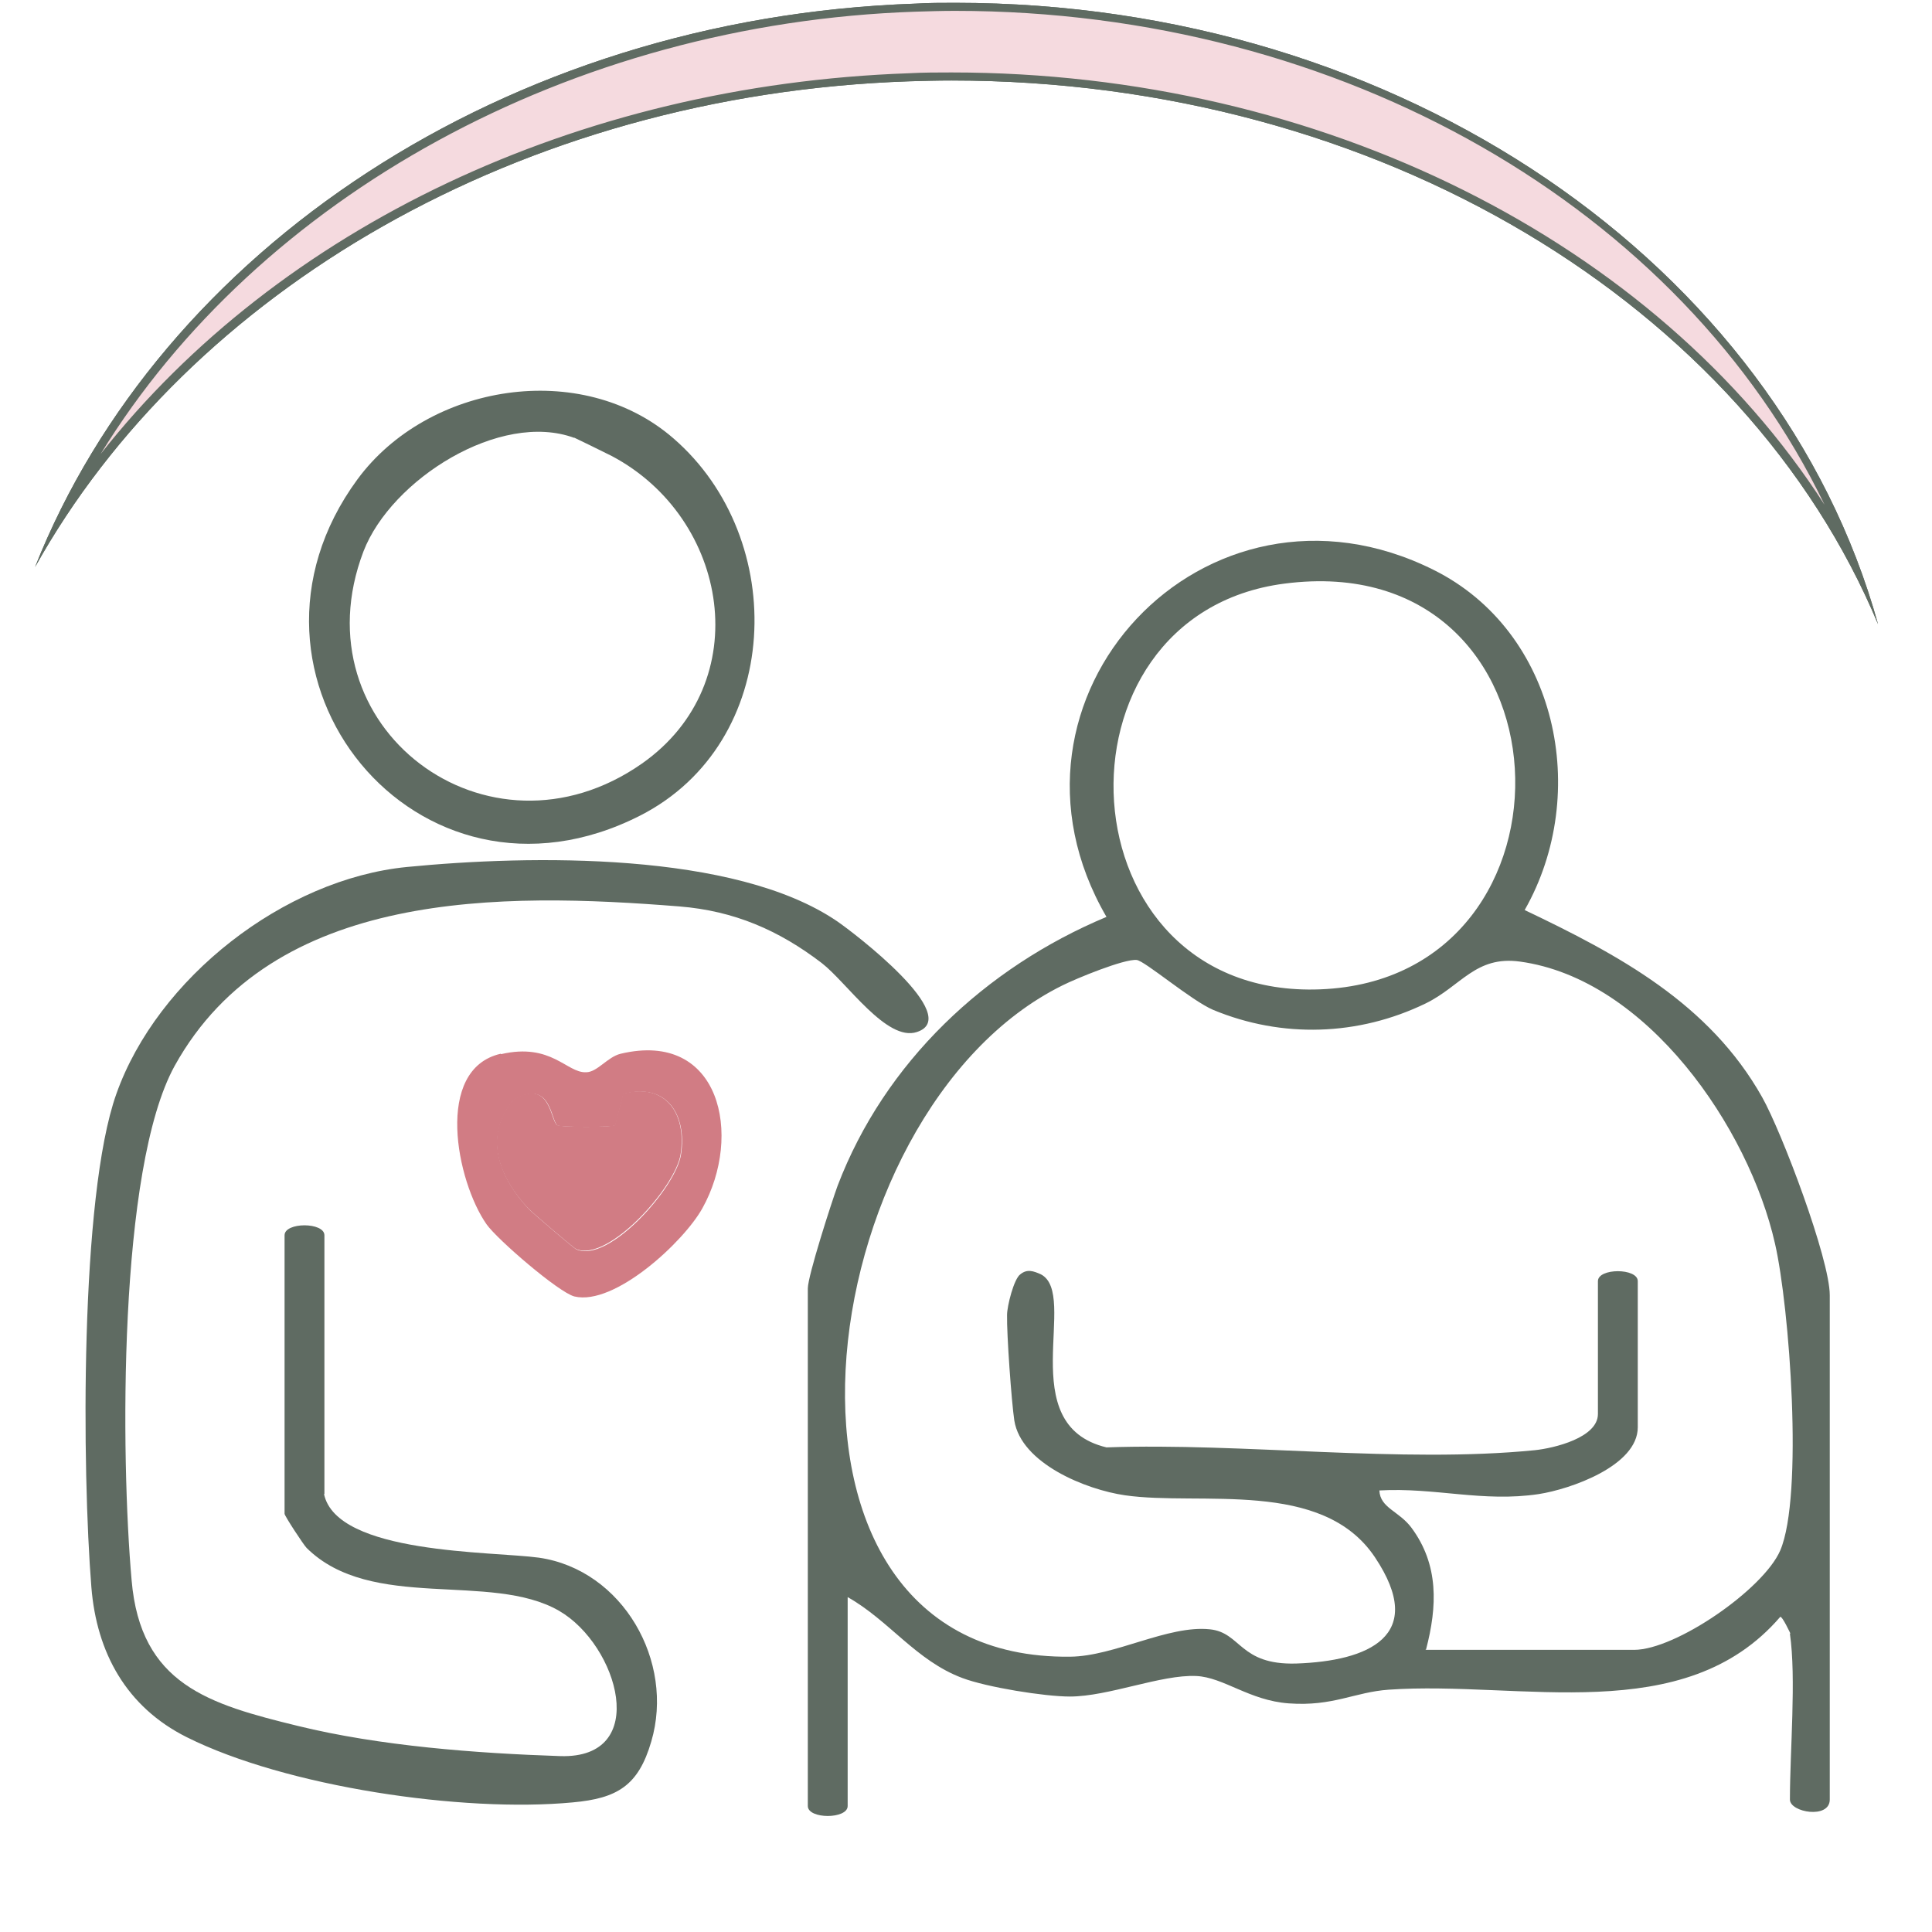
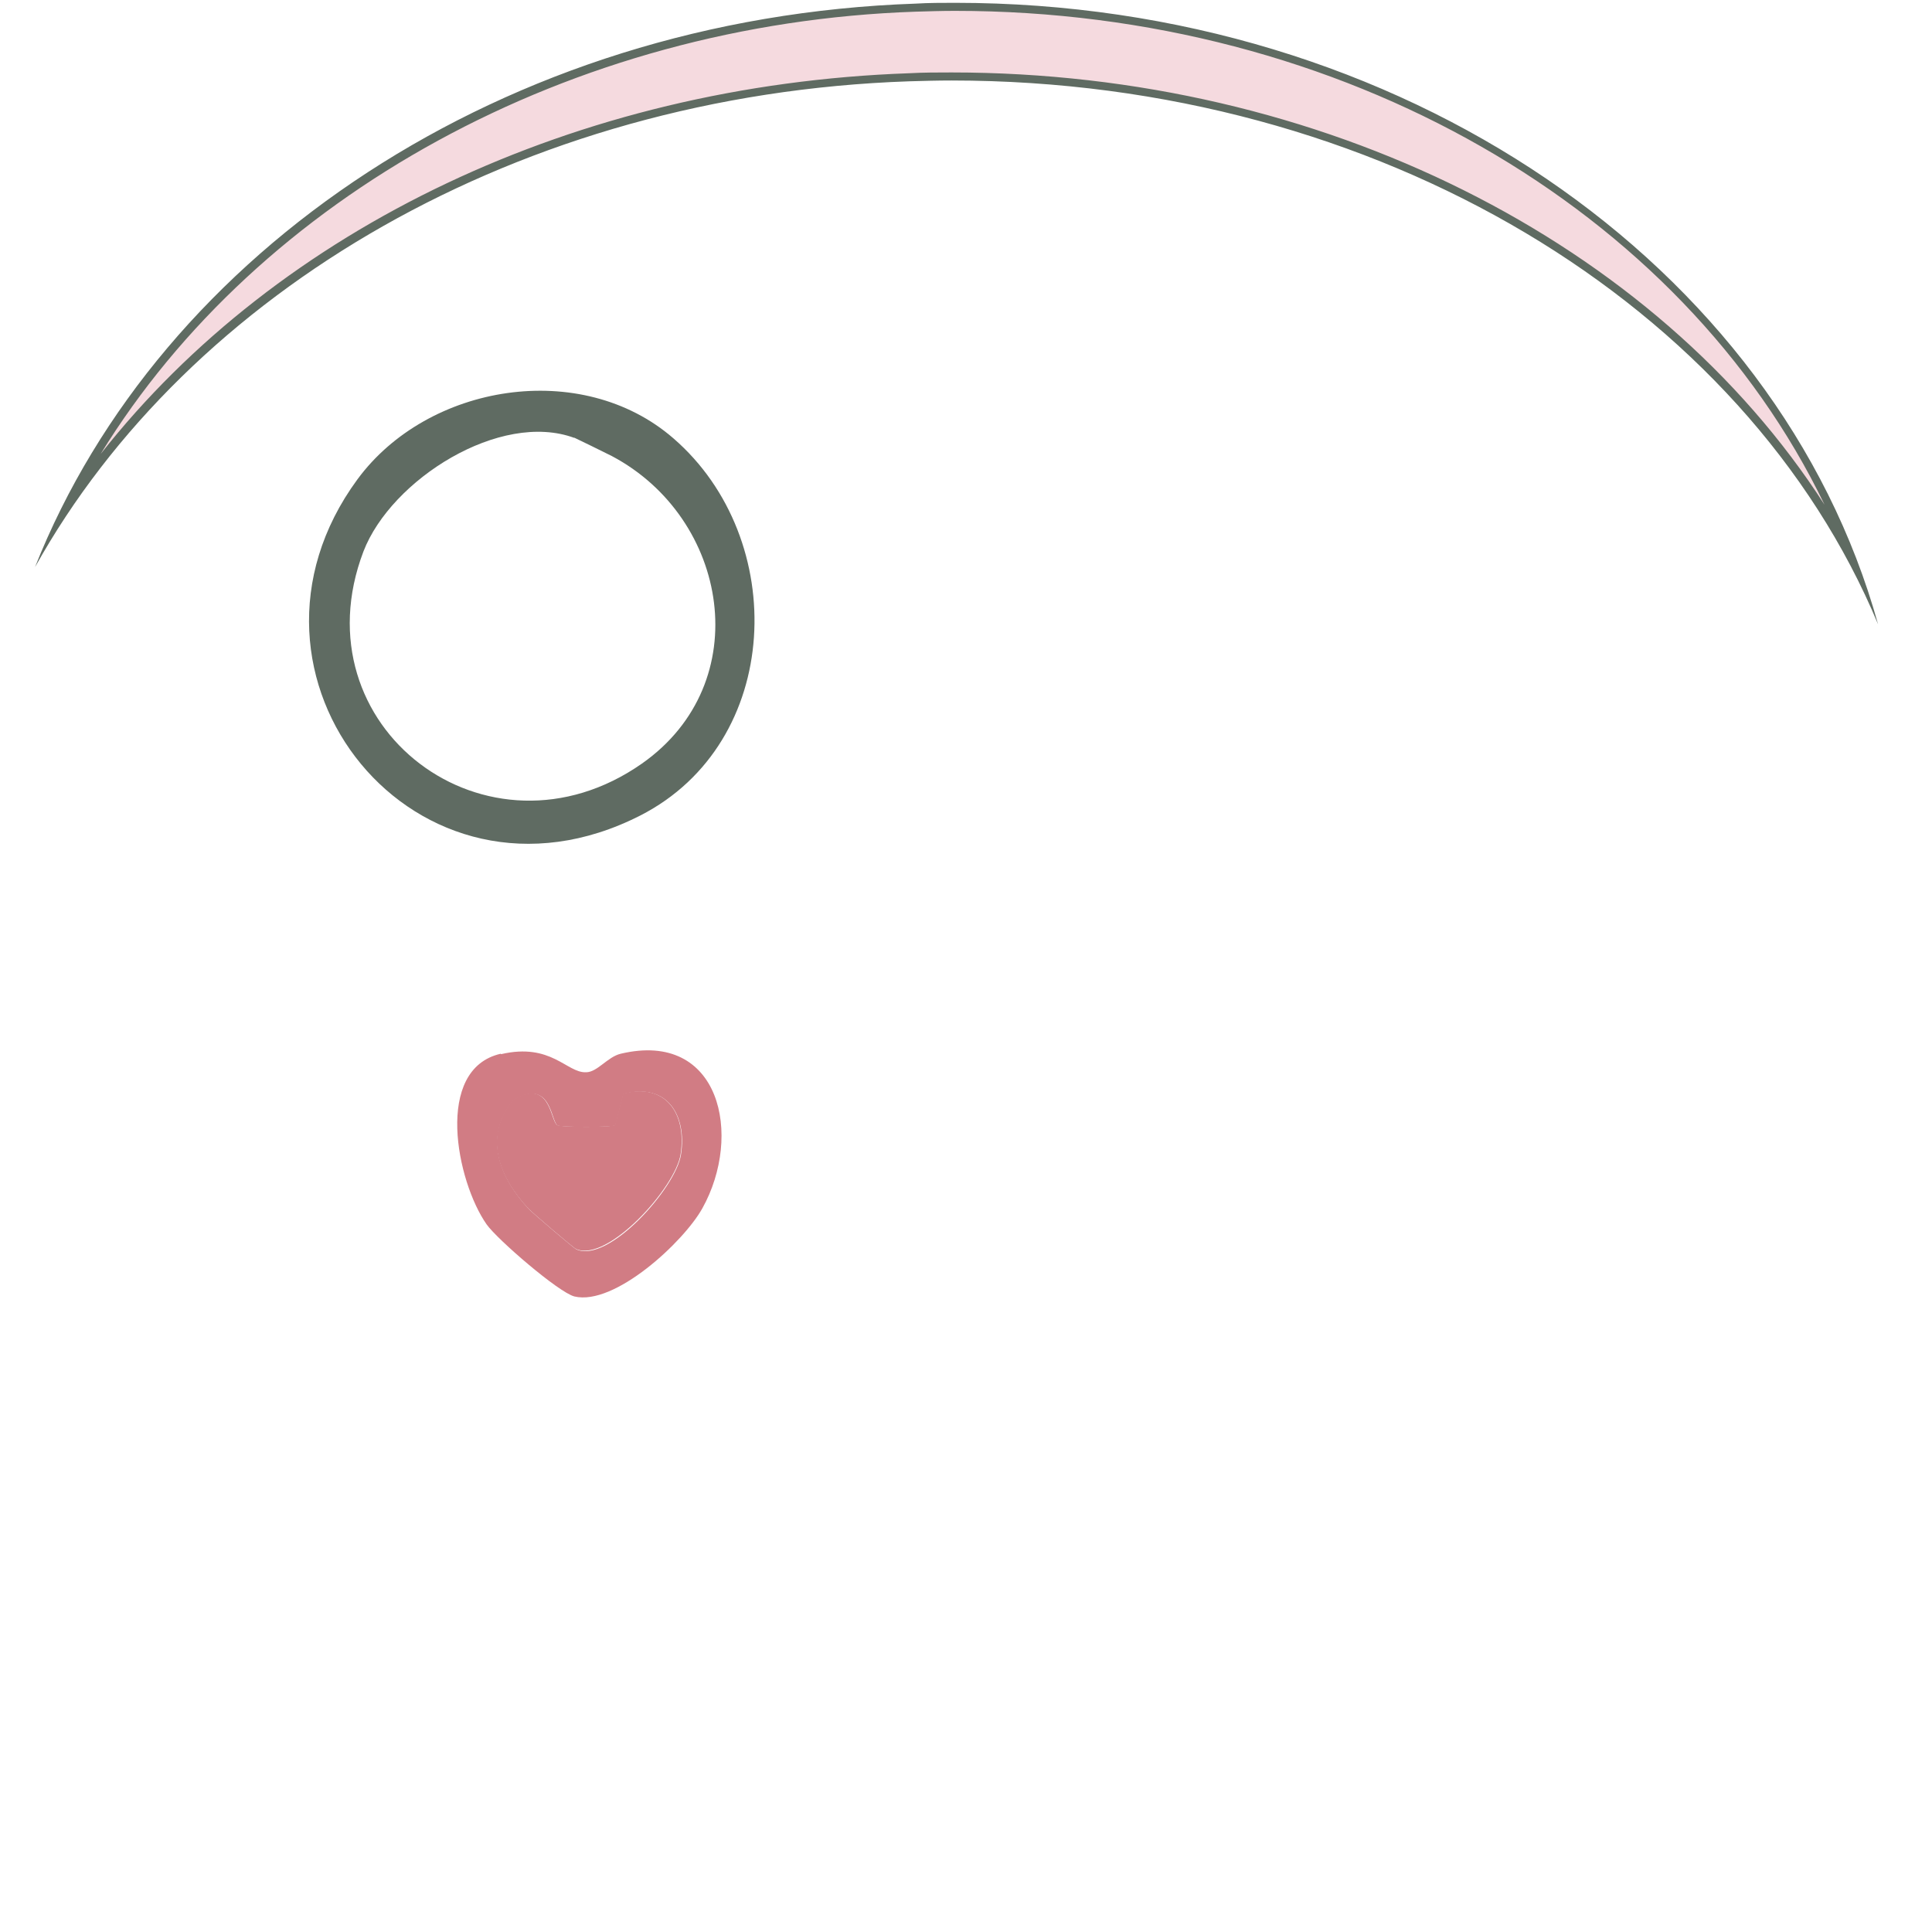
<svg xmlns="http://www.w3.org/2000/svg" id="Calque_1" data-name="Calque 1" viewBox="0 0 48 48">
  <defs>
    <style> .cls-1 { fill: #5f6b62; } .cls-2 { fill: #f5dadf; } .cls-3 { fill: #d17c84; } </style>
  </defs>
  <g>
-     <path class="cls-2" d="M46.06,14c-3.84-7.3-12.62-12.1-22.42-12.1-.35,0-.7,0-1.06.02C13.73,2.22,5.84,6.31,1.6,12.69,5.21,5.46,13.5.51,22.75.19c.33-.01.65-.02.98-.02,10.3,0,19.23,5.61,22.34,13.83Z" />
-     <path class="cls-1" d="M23.73.27c9.62,0,18.05,4.91,21.6,12.27C41.13,6.01,32.83,1.8,23.64,1.8c-.35,0-.7,0-1.06.02-8.25.28-15.66,3.84-20.08,9.46C6.43,4.88,14.17.58,22.75.29c.33-.01.65-.02.97-.02h0M23.73.07c-.33,0-.65,0-.98.02C12.52.44,3.98,6.24.87,14.09,4.68,7.25,12.9,2.35,22.59,2.02c.35-.01.7-.02,1.05-.02,10.63,0,19.72,5.59,23.02,13.51C44.18,6.58,34.81.07,23.73.07h0Z" />
-   </g>
+     </g>
  <g>
-     <path class="cls-1" d="M44.48,40.58s-.2-.43-.25-.41c-2.39,2.78-6.46,1.58-9.73,1.81-.85.06-1.38.42-2.48.34-.98-.07-1.62-.65-2.3-.68-.87-.04-2.18.51-3.14.51-.63,0-2.06-.23-2.67-.46-1.15-.43-1.82-1.43-2.85-2.01v5.19c0,.33-.99.33-.99,0v-12.86c0-.31.59-2.14.74-2.55,1.17-3.07,3.67-5.42,6.68-6.68-3.16-5.44,2.46-11.45,8.13-8.62,3.07,1.53,3.91,5.55,2.26,8.45,2.33,1.11,4.59,2.32,5.9,4.65.49.87,1.68,4.02,1.68,4.92v12.53c0,.49-.99.32-.99,0,0-1.2.16-3.02,0-4.12ZM31.91,14.5c-6.02.78-5.56,10.33.89,10.08,6.79-.26,6.4-11.03-.89-10.08ZM35.41,40.99h5.19c1.03,0,3.21-1.5,3.63-2.47.58-1.36.23-6.05-.13-7.62-.65-2.88-3.18-6.58-6.34-7.01-1.1-.15-1.46.61-2.34,1.04-1.67.81-3.57.87-5.28.16-.54-.23-1.7-1.22-1.9-1.24-.31-.03-1.5.46-1.84.63-6.35,3.13-8.09,16.78.19,16.68,1.1-.01,2.43-.79,3.47-.68.78.08.73.89,2.14.85,1.79-.06,3.27-.68,1.96-2.64s-4.34-1.27-6.21-1.54c-.97-.14-2.58-.79-2.75-1.86-.07-.47-.19-2.14-.18-2.62,0-.22.17-.9.33-1.01.17-.14.33-.08.51,0,.96.5-.71,3.74,1.63,4.3,3.39-.12,7.32.4,10.64.07.48-.05,1.57-.31,1.57-.9v-3.3c0-.33.99-.33.99,0v3.63c0,.96-1.68,1.54-2.46,1.66-1.39.21-2.58-.17-3.96-.09.02.44.49.51.8.93.68.92.64,1.95.36,3.02Z" />
-     <path class="cls-1" d="M8.05,37.12c.32,1.5,4.18,1.42,5.34,1.58,2.08.3,3.38,2.58,2.79,4.57-.32,1.1-.85,1.41-1.95,1.51-2.74.26-7.13-.39-9.59-1.62-1.5-.75-2.24-2.1-2.37-3.73-.23-2.87-.29-9.69.62-12.25,1.02-2.88,4.17-5.34,7.22-5.64,3.06-.3,8.14-.39,10.69,1.35.41.28,3.15,2.37,1.98,2.75-.75.25-1.74-1.23-2.36-1.71-1.07-.82-2.18-1.3-3.54-1.41-4.4-.35-10.1-.44-12.54,3.96-1.41,2.56-1.34,9.74-1.07,12.78.22,2.59,1.92,3.08,4.13,3.62,2.04.5,4.43.68,6.52.75,2.26.07,1.44-2.76-.03-3.61-1.7-.98-4.66.03-6.27-1.56-.08-.08-.55-.8-.55-.85v-6.92c0-.33.99-.33.99,0v6.43Z" />
    <path class="cls-1" d="M16.73,10.89c2.89,2.5,2.72,7.56-.82,9.37-5.55,2.83-10.62-3.46-7.03-8.35,1.75-2.38,5.57-3,7.85-1.02ZM14.27,10.88c-1.84-.68-4.55,1.03-5.24,2.82-1.66,4.36,3.09,7.95,6.92,5.27,2.86-2.01,2.16-6.1-.75-7.64-.16-.08-.89-.44-.94-.46Z" />
    <path class="cls-3" d="M12.45,26.19c1.25-.29,1.63.47,2.11.45.28,0,.53-.38.86-.46,2.48-.59,3.04,2.03,2.03,3.84-.46.83-2.18,2.43-3.18,2.19-.39-.1-1.91-1.41-2.18-1.79-.75-1.07-1.31-3.86.35-4.24ZM13.84,27.95c-.16-.14-.16-1.16-1.08-.62-.76.92-.35,1.93.39,2.72.1.1,1.1.96,1.17.99.79.36,2.48-1.53,2.6-2.36.15-.99-.36-1.79-1.43-1.5l-.2.78c-.06.05-1.38.05-1.44,0Z" />
    <path class="cls-3" d="M13.84,27.95c.06.06,1.39.06,1.44,0l.2-.78c1.07-.28,1.58.51,1.43,1.5-.12.83-1.82,2.71-2.6,2.36-.07-.03-1.07-.89-1.17-.99-.74-.78-1.15-1.8-.39-2.72.91-.54.92.48,1.08.62Z" />
  </g>
  <g>
    <path class="cls-2" d="M46.06,14c-3.84-7.3-12.62-12.1-22.42-12.1-.35,0-.7,0-1.05.02C13.73,2.22,5.84,6.31,1.6,12.69,5.21,5.46,13.5.51,22.75.19c.33-.01.65-.02.98-.02,10.3,0,19.23,5.61,22.33,13.83Z" />
    <path class="cls-1" d="M23.73.27c9.62,0,18.05,4.91,21.6,12.27C41.13,6.01,32.83,1.8,23.64,1.8c-.35,0-.7,0-1.06.02-8.25.29-15.66,3.84-20.08,9.46C6.43,4.88,14.17.58,22.75.29c.33-.01.65-.02.97-.02h0M23.73.07c-.33,0-.65,0-.98.02C12.52.44,3.98,6.24.87,14.09,4.68,7.25,12.9,2.35,22.59,2.02c.35-.01.7-.02,1.05-.02,10.63,0,19.72,5.59,23.02,13.51C44.18,6.58,34.81.07,23.73.07h0Z" />
  </g>
</svg>